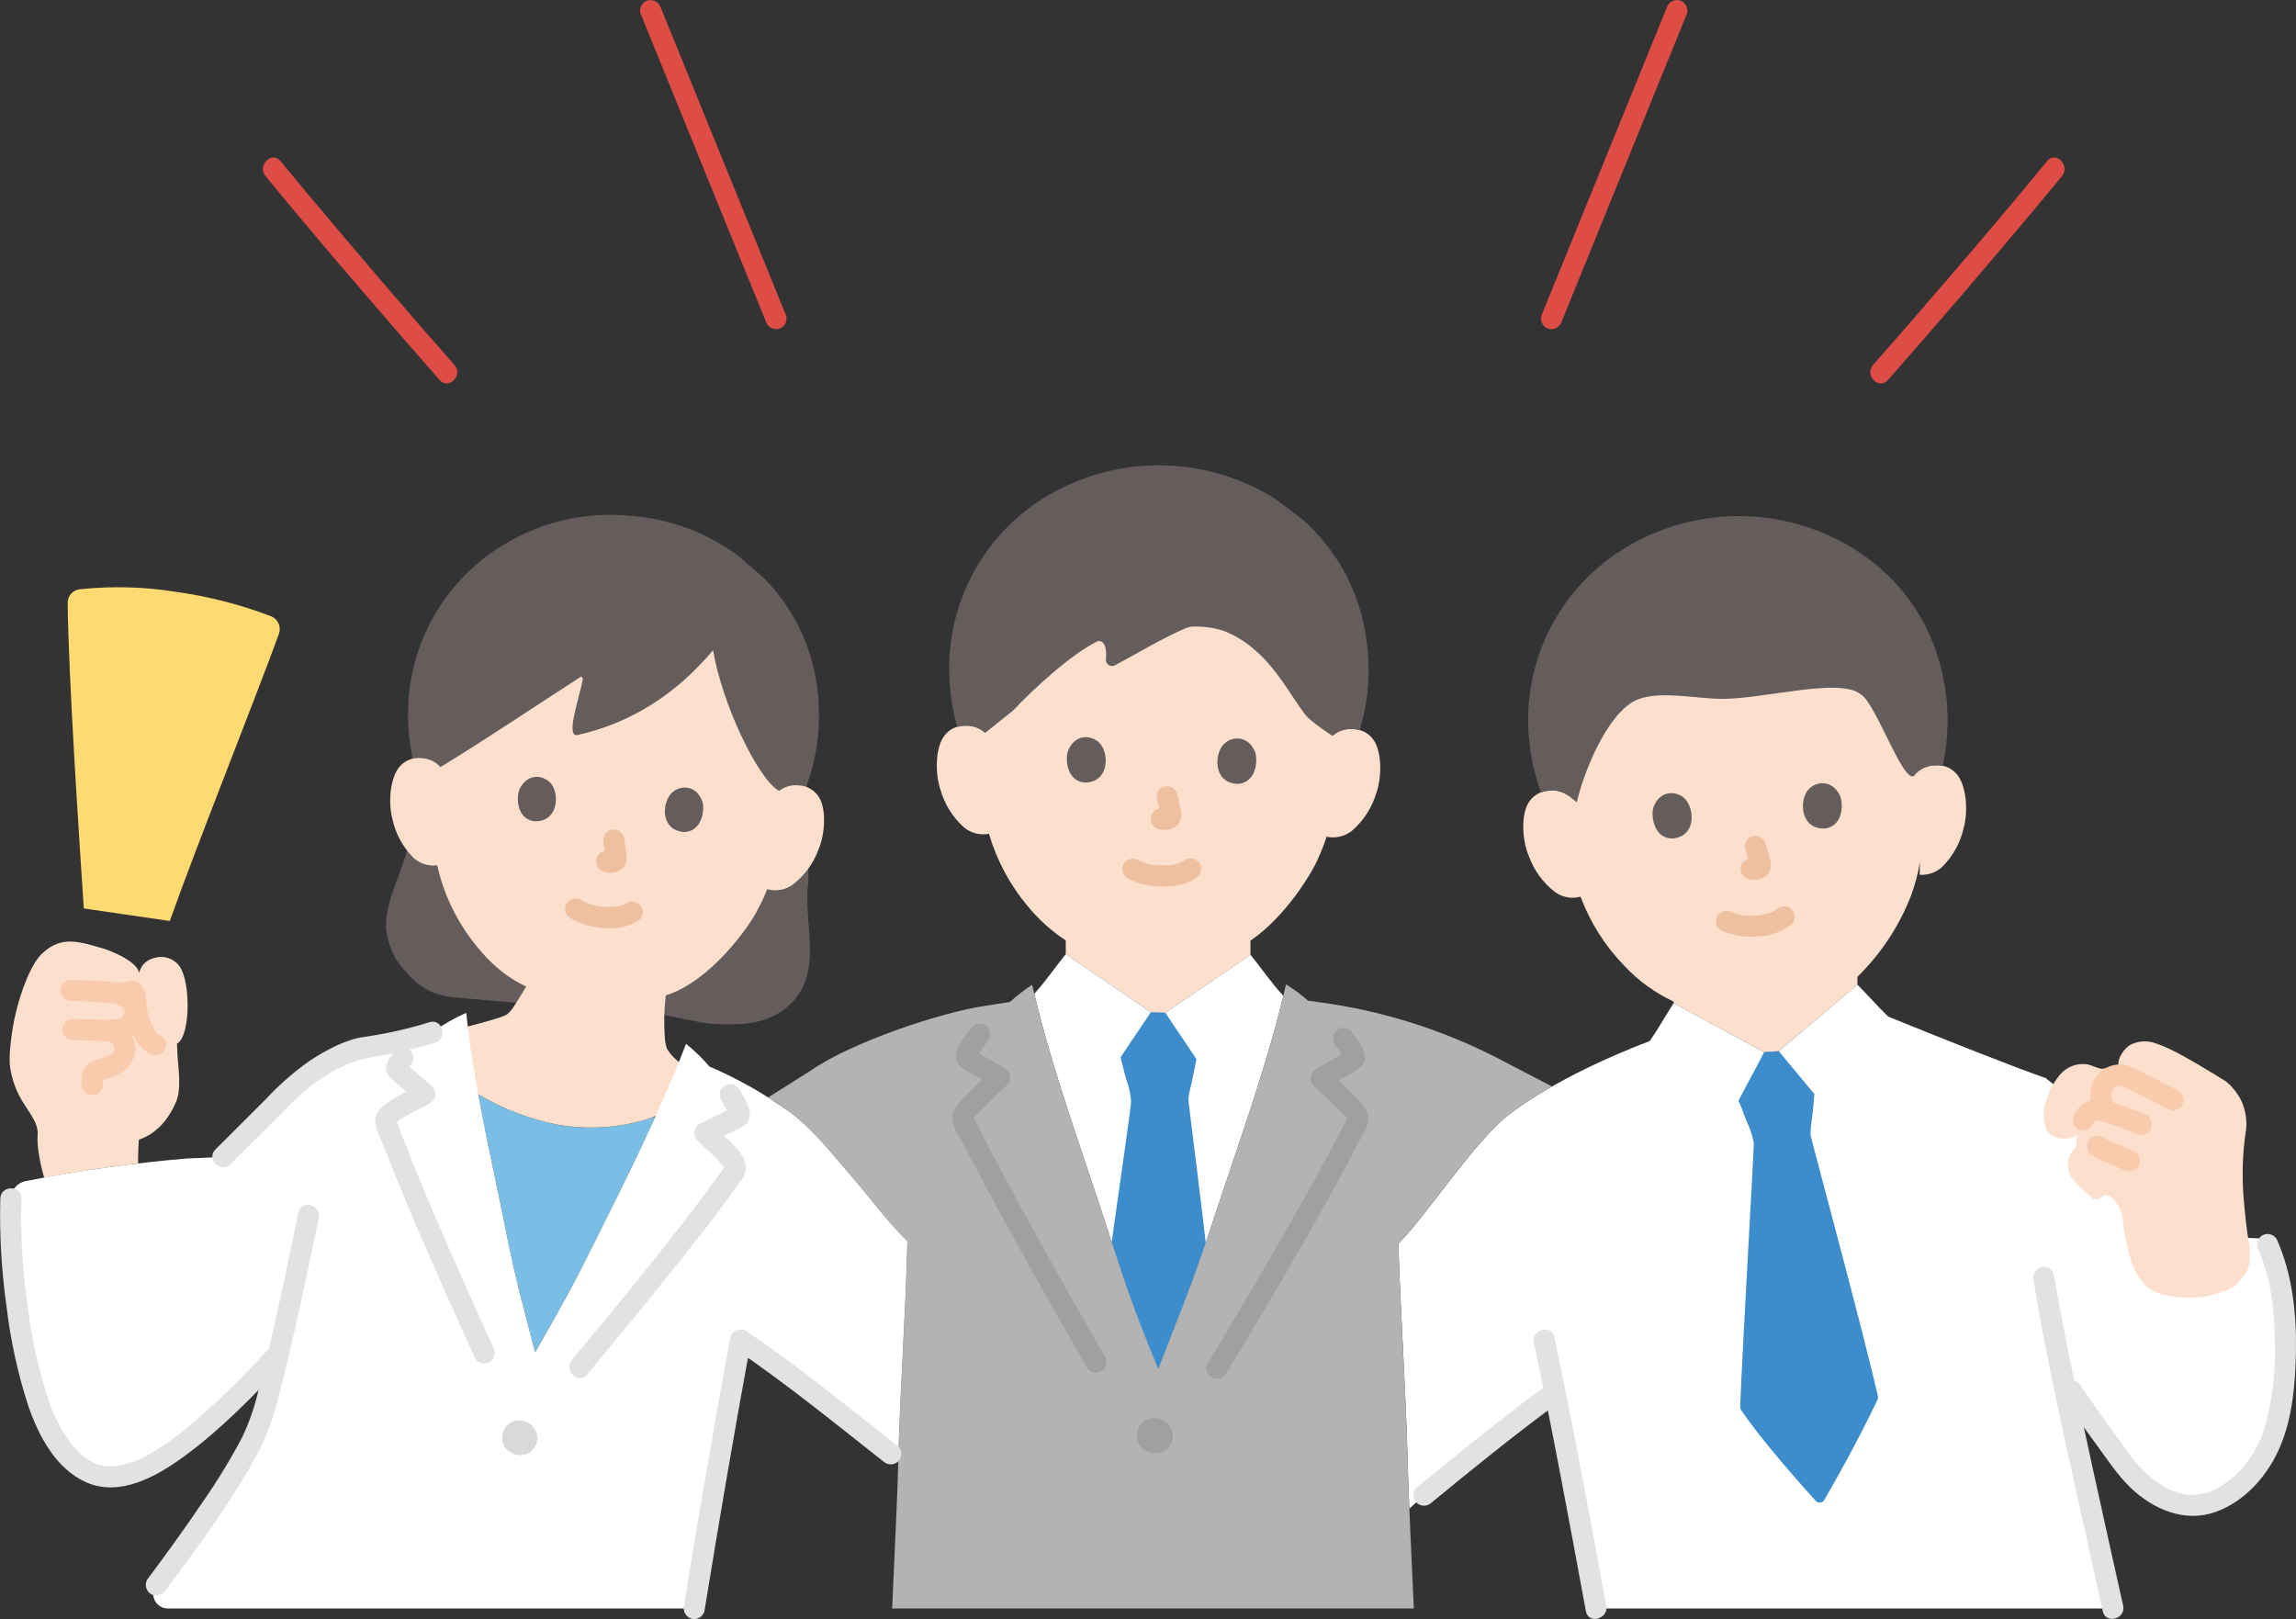
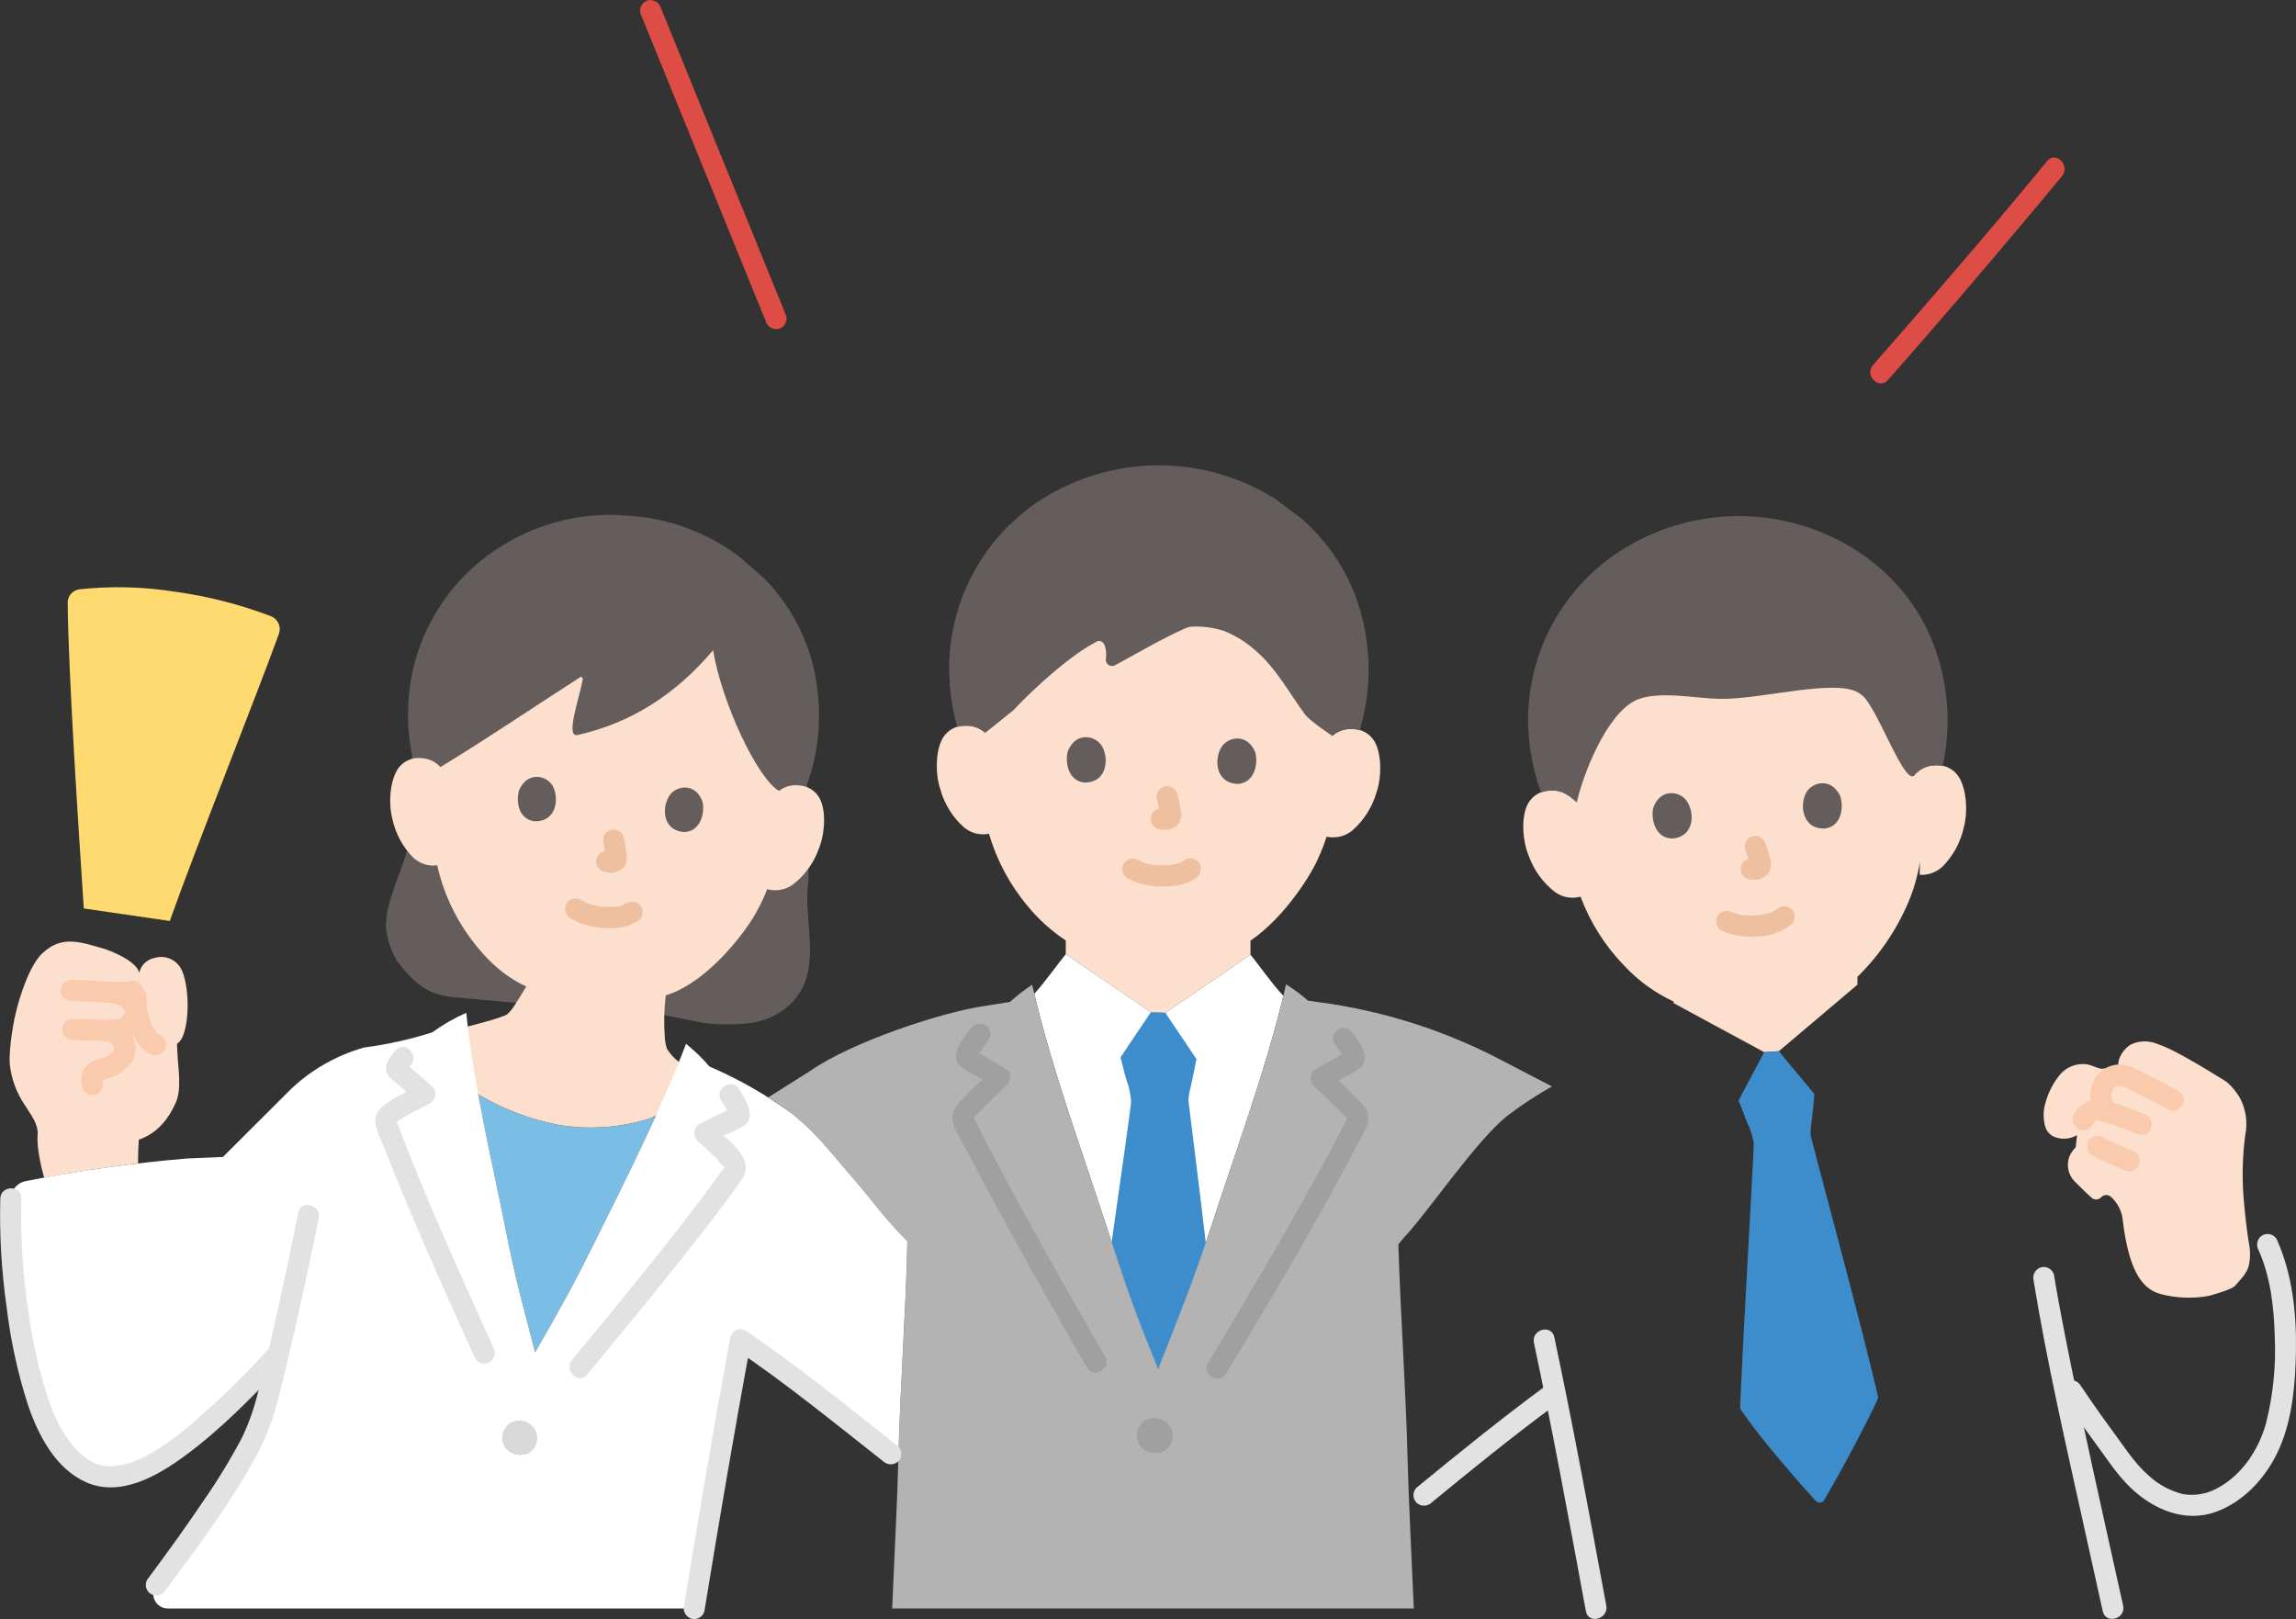
<svg xmlns="http://www.w3.org/2000/svg" width="173" height="122" viewBox="0 0 173 122" fill="none">
  <rect x="0" y="0" width="173" height="122" fill="#333333" stroke="none" />
  <g clip-path="url(#clip0_5249_7469)">
    <path d="M144.661 64.958C144.522 65.833 144.294 66.691 143.982 67.519C143.086 69.813 141.713 71.888 139.954 73.608C139.954 73.957 139.954 74.201 139.954 74.201C139.636 74.46 135.837 77.703 134.032 79.213L132.927 79.283C130.852 78.175 126.474 75.781 126.108 75.593V75.473C124.706 74.822 123.443 73.906 122.388 72.776C120.94 71.288 119.818 69.514 119.092 67.567C118.769 67.657 118.431 67.673 118.102 67.615C117.772 67.558 117.459 67.428 117.186 67.234C116.272 66.534 115.579 65.585 115.191 64.499C114.73 63.413 114.589 61.619 115.103 60.607C115.26 60.304 115.494 60.048 115.783 59.867C116.071 59.686 116.403 59.586 116.743 59.577C117.283 59.517 117.824 59.67 118.252 60.005C118.252 60.005 116.361 49.176 128.875 47.477C145.858 45.172 144.349 58.293 144.349 58.293C144.73 57.905 145.247 57.682 145.79 57.671C146.129 57.635 146.47 57.692 146.78 57.834C147.09 57.976 147.356 58.198 147.55 58.478C148.192 59.415 148.284 61.212 147.969 62.349C147.725 63.476 147.162 64.509 146.346 65.322C146.117 65.531 145.848 65.692 145.556 65.795C145.263 65.898 144.953 65.941 144.644 65.92" fill="#FCE0CD" />
    <path d="M0.756 79.1C0.823 78.293 0.939 77.491 1.104 76.698C1.53 74.707 2.4 72.494 3.236 71.798C4.669 70.465 6.053 70.983 7.802 71.484C8.296 71.626 10.326 72.418 10.485 73.313C10.548 73.032 10.692 72.776 10.897 72.576C11.103 72.376 11.363 72.24 11.644 72.186C12.012 72.072 12.407 72.086 12.766 72.227C13.124 72.367 13.425 72.625 13.619 72.959C14.282 74.128 14.317 77.183 13.671 78.29C13.588 78.436 13.473 78.562 13.336 78.658C13.355 79.087 13.368 79.381 13.368 79.381C13.41 80.332 13.699 82.019 13.274 83.016C12.623 84.54 11.663 85.463 10.46 85.884C10.444 86.14 10.433 86.334 10.433 86.334C10.414 86.643 10.406 87.137 10.4 87.665C8.052 87.945 5.687 88.312 3.327 88.743C3.098 87.969 2.753 86.416 2.835 85.526C2.909 84.71 2.314 83.992 1.884 83.296C1.253 82.372 0.857 81.306 0.733 80.192C0.717 79.828 0.724 79.463 0.756 79.1Z" fill="#FCE0CD" />
    <path d="M5.35 75.431C6.178 75.453 7 75.48 7.826 75.548C8.578 75.61 9.458 75.728 10.185 75.464C10.389 75.408 10.562 75.273 10.666 75.089C10.77 74.905 10.797 74.686 10.741 74.482C10.685 74.278 10.55 74.105 10.367 74C10.183 73.896 9.965 73.869 9.762 73.925C9.699 73.948 9.634 73.967 9.568 73.982C9.532 73.99 9.495 73.997 9.458 74.003C9.573 73.989 9.583 73.987 9.49 73.997C9.331 74.007 9.172 74.016 9.01 74.016C8.586 74.016 8.162 73.979 7.739 73.944C6.943 73.878 6.149 73.856 5.351 73.835C5.14 73.836 4.939 73.921 4.79 74.07C4.641 74.22 4.557 74.421 4.555 74.633C4.559 74.843 4.644 75.044 4.792 75.192C4.941 75.341 5.141 75.427 5.351 75.431H5.35Z" fill="#F9CBAC" />
    <path d="M8.892 75.732C8.935 75.744 8.978 75.758 9.02 75.772C8.932 75.731 8.928 75.73 9.009 75.769C9.081 75.808 9.15 75.851 9.219 75.897C9.064 75.794 9.204 75.893 9.237 75.926C9.269 75.959 9.289 75.981 9.314 76.011C9.248 75.922 9.24 75.913 9.29 75.984C9.309 76.018 9.405 76.136 9.394 76.175L9.354 76.084C9.366 76.117 9.377 76.15 9.386 76.185C9.444 76.403 9.401 76.094 9.398 76.225C9.392 76.275 9.392 76.325 9.398 76.376C9.419 76.246 9.421 76.224 9.405 76.31C9.399 76.342 9.39 76.374 9.38 76.405C9.365 76.441 9.352 76.478 9.341 76.515C9.378 76.306 9.423 76.341 9.38 76.418C9.362 76.45 9.346 76.485 9.327 76.517C9.302 76.549 9.279 76.584 9.258 76.619C9.28 76.567 9.399 76.465 9.298 76.561C9.283 76.575 9.192 76.647 9.192 76.662C9.303 76.579 9.325 76.561 9.258 76.61C9.241 76.622 9.224 76.634 9.206 76.645C9.162 76.673 9.113 76.694 9.069 76.722C8.968 76.788 9.237 76.666 9.026 76.737C8.893 76.78 8.755 76.812 8.616 76.833C8.815 76.803 8.501 76.837 8.466 76.838C8.386 76.842 8.309 76.843 8.23 76.844C8.052 76.844 7.875 76.844 7.697 76.844C6.959 76.836 6.221 76.804 5.484 76.778C5.273 76.78 5.071 76.865 4.923 77.014C4.774 77.163 4.689 77.365 4.688 77.577C4.692 77.787 4.777 77.988 4.925 78.137C5.074 78.285 5.274 78.371 5.484 78.375C6.164 78.398 6.844 78.428 7.525 78.438C8.189 78.497 8.858 78.437 9.5 78.26C10.002 78.105 10.428 77.768 10.694 77.315C10.96 76.862 11.048 76.325 10.939 75.81C10.835 75.422 10.631 75.067 10.347 74.783C10.063 74.499 9.709 74.295 9.321 74.192C9.118 74.138 8.901 74.166 8.718 74.27C8.535 74.375 8.4 74.547 8.342 74.75C8.29 74.955 8.319 75.171 8.423 75.354C8.527 75.537 8.698 75.673 8.899 75.733L8.892 75.732Z" fill="#F9CBAC" />
    <path d="M8.061 78.407C8.119 78.435 8.356 78.524 8.369 78.589C8.359 78.54 8.268 78.503 8.369 78.598C8.413 78.638 8.449 78.686 8.495 78.727C8.562 78.789 8.421 78.607 8.498 78.729C8.529 78.78 8.558 78.829 8.587 78.881C8.663 79.016 8.564 78.741 8.594 78.904C8.599 78.932 8.654 79.087 8.616 78.966C8.579 78.851 8.611 78.998 8.616 79.032C8.633 79.192 8.66 78.908 8.616 79.057C8.609 79.087 8.601 79.116 8.59 79.145C8.571 79.201 8.579 79.185 8.615 79.096C8.611 79.146 8.548 79.213 8.525 79.255C8.455 79.38 8.582 79.206 8.518 79.265C8.478 79.299 8.448 79.341 8.41 79.376C8.38 79.405 8.349 79.431 8.317 79.456L8.381 79.406C8.329 79.451 8.27 79.488 8.207 79.516C8.158 79.545 8.108 79.571 8.057 79.596C8.026 79.611 7.995 79.626 7.964 79.64C8.038 79.609 8.049 79.604 7.996 79.625C7.876 79.665 7.759 79.712 7.637 79.75C7.374 79.82 7.119 79.917 6.876 80.039C6.558 80.215 6.317 80.502 6.197 80.846C6.1 81.204 6.1 81.581 6.197 81.939C6.253 82.143 6.388 82.316 6.572 82.421C6.755 82.526 6.972 82.553 7.176 82.498C7.377 82.438 7.547 82.302 7.651 82.119C7.754 81.936 7.784 81.721 7.733 81.516C7.721 81.45 7.713 81.317 7.72 81.456C7.712 81.389 7.711 81.32 7.718 81.253C7.709 81.301 7.645 81.458 7.712 81.353C7.644 81.438 7.64 81.451 7.701 81.39L7.631 81.448C7.664 81.427 7.698 81.409 7.733 81.392L7.651 81.424C7.706 81.402 7.762 81.382 7.819 81.365C7.944 81.325 8.07 81.289 8.193 81.246C8.839 81.064 9.411 80.684 9.829 80.158C10.017 79.905 10.14 79.609 10.186 79.297C10.233 78.984 10.201 78.665 10.095 78.368C9.869 77.781 9.431 77.302 8.868 77.026C8.685 76.919 8.468 76.889 8.264 76.943C8.06 76.996 7.885 77.129 7.779 77.312C7.672 77.495 7.642 77.713 7.696 77.917C7.749 78.122 7.882 78.297 8.064 78.404L8.061 78.407Z" fill="#F9CBAC" />
    <path d="M9.424 75.096C9.416 75.884 9.546 76.667 9.807 77.41C9.944 77.796 10.12 78.166 10.332 78.516C10.568 78.909 10.914 79.223 11.327 79.42C11.51 79.522 11.726 79.549 11.929 79.496C12.132 79.442 12.306 79.312 12.416 79.133C12.52 78.95 12.549 78.733 12.495 78.529C12.442 78.325 12.311 78.15 12.13 78.041C12.054 78.005 11.979 77.965 11.907 77.922C11.873 77.9 11.839 77.879 11.806 77.855C11.889 77.923 11.899 77.93 11.834 77.875C11.809 77.852 11.784 77.828 11.761 77.803C11.837 77.909 11.848 77.921 11.791 77.839C11.748 77.769 11.701 77.701 11.659 77.63C11.574 77.488 11.497 77.342 11.428 77.193C11.411 77.156 11.394 77.118 11.378 77.08C11.418 77.176 11.421 77.183 11.387 77.1C11.359 77.023 11.329 76.947 11.302 76.869C11.197 76.558 11.118 76.238 11.067 75.914C11.061 75.874 11.055 75.834 11.049 75.794C11.064 75.905 11.066 75.915 11.055 75.824C11.048 75.744 11.039 75.662 11.033 75.581C11.022 75.422 11.017 75.259 11.017 75.097C11.017 74.886 10.933 74.683 10.784 74.533C10.635 74.383 10.432 74.299 10.221 74.299C10.01 74.299 9.807 74.383 9.658 74.533C9.509 74.683 9.425 74.886 9.425 75.097L9.424 75.096Z" fill="#F9CBAC" />
    <path d="M39.117 97.252C39.46 98.636 39.829 100.003 40.322 101.905C42.328 98.398 43.094 97.052 44.871 93.477C46.368 90.463 47.95 87.307 49.389 84.138L48.984 84.277C46.734 84.992 44.346 85.156 42.019 84.756C39.907 84.341 37.883 83.567 36.031 82.468C36.66 85.906 37.448 89.385 38.092 92.628C38.47 94.529 38.781 95.9 39.117 97.252Z" fill="#7ABEE6" />
    <path d="M121.037 42.251C120.966 42.308 120.895 42.365 120.825 42.423C118.987 43.891 117.517 45.77 116.531 47.908C115.545 50.047 115.071 52.387 115.146 54.742C115.208 56.441 115.534 58.12 116.113 59.717C116.316 59.644 116.528 59.597 116.743 59.577C117.282 59.517 117.824 59.671 118.252 60.005L118.809 60.463C119.292 58.317 120.998 53.958 123.166 52.812C124.841 51.974 127.747 52.65 129.691 52.664C132.91 52.688 138.673 51.011 140.215 52.331C141.386 52.999 143.634 59.774 144.347 58.294C144.728 57.906 145.245 57.683 145.788 57.672C145.984 57.664 146.18 57.679 146.373 57.716C146.741 56.062 146.841 54.36 146.668 52.674C146.035 46.87 142.863 43.38 139.805 41.429C136.963 39.638 133.645 38.758 130.292 38.905C126.939 39.052 123.71 40.219 121.035 42.251H121.037Z" fill="#645D5C" />
-     <path d="M120.263 121.205C119.34 116.223 118.212 110.153 117.159 104.907C113.544 107.555 111.047 109.588 107.296 112.669C107.296 112.669 106.784 113.142 106.191 113.691C106.131 112.277 106.082 110.959 106.058 109.9C105.935 104.901 105.519 98.856 105.362 93.728L105.764 93.285C107.525 91.449 111.259 85.874 113.628 84.043C116.524 81.809 120.667 79.84 124.315 78.439C124.952 77.518 125.709 76.182 126.107 75.593C126.473 75.781 130.851 78.176 132.926 79.283L134.031 79.213C135.836 77.703 139.633 74.46 139.953 74.201C140.461 74.692 141.466 75.834 142.272 76.605C145.927 78.102 152.217 80.596 154.134 81.235L169.393 93.287C169.618 93.298 169.821 93.309 170.133 93.313C170.286 93.314 170.436 93.359 170.564 93.443C170.693 93.526 170.794 93.645 170.858 93.785C171.253 94.694 171.554 95.643 171.753 96.615C172.165 98.751 172.294 100.932 172.138 103.101C171.915 106 171.66 108.394 169.92 110.691C168.229 112.917 165.541 114.272 163.019 112.895C162.032 112.399 161.16 111.699 160.461 110.842C158.687 108.576 157.009 106.238 155.428 103.826C156.496 108.993 157.89 115.283 159.207 121.207L120.263 121.205Z" fill="white" />
    <path d="M133.284 109.017C132.503 108.059 131.772 107.109 131.186 106.256C131.138 106.185 131.114 106.101 131.118 106.016C131.317 100.888 132.177 86.417 132.145 86.142C132.052 85.604 131.885 85.081 131.647 84.59C131.476 84.186 131.341 83.811 131.213 83.452L130.994 82.939C131.748 81.484 132.666 79.815 132.926 79.283L134.032 79.213C134.4 79.686 135.667 81.163 136.71 82.445C136.662 83.111 136.611 83.605 136.531 84.281C136.519 84.417 136.499 84.552 136.479 84.692C136.431 84.993 136.416 85.298 136.436 85.602C136.452 85.77 140.428 100.46 141.499 105.221C141.518 105.307 141.507 105.398 141.467 105.476C140.436 107.655 139.011 110.341 137.455 113.031C137.423 113.085 137.379 113.131 137.326 113.165C137.273 113.199 137.213 113.22 137.151 113.227C137.089 113.233 137.026 113.225 136.967 113.203C136.909 113.181 136.856 113.145 136.814 113.099C135.737 111.909 134.455 110.452 133.284 109.017Z" fill="#3D8DCC" />
    <path d="M100.391 55.449C100.799 55.09 101.331 54.906 101.873 54.936C102.213 54.925 102.55 55.007 102.848 55.172C103.146 55.336 103.395 55.578 103.568 55.872C104.139 56.853 104.099 58.653 103.701 59.763C103.374 60.868 102.736 61.856 101.863 62.607C101.619 62.799 101.339 62.94 101.04 63.021C100.741 63.102 100.428 63.122 100.121 63.079L99.955 63.05C99.786 63.588 99.582 64.113 99.343 64.623C98.936 65.669 96.889 69.072 94.22 70.883V71.946C93.876 72.17 89.766 75.005 87.816 76.32L86.709 76.276C84.759 74.959 80.649 72.125 80.304 71.902V70.867C79.217 70.152 78.244 69.275 77.421 68.265C76.087 66.674 75.098 64.822 74.517 62.827C74.189 62.892 73.851 62.884 73.526 62.802C73.202 62.72 72.9 62.567 72.642 62.353C71.781 61.588 71.16 60.589 70.853 59.478C70.474 58.361 70.465 56.561 71.052 55.59C71.231 55.299 71.484 55.062 71.785 54.903C72.086 54.743 72.424 54.668 72.764 54.684C73.306 54.664 73.835 54.858 74.237 55.223C74.237 55.223 72.532 44.448 86.928 44.448C102.188 44.445 100.391 55.449 100.391 55.449Z" fill="#FCE0CD" />
    <path d="M87.298 76.299L86.71 76.275C84.76 74.958 80.65 72.124 80.305 71.901C79.782 72.523 78.694 74.07 77.931 74.886C79.284 80.629 81.542 86.769 83.346 92.324C84.81 96.834 85.24 98.202 87.269 103.188C89.068 98.545 89.85 96.762 91.316 92.267C93.107 86.78 95.339 80.72 96.7 75.039C95.935 74.259 94.769 72.596 94.221 71.945C93.877 72.17 89.767 75.004 87.817 76.319L87.298 76.299Z" fill="white" />
    <path d="M87.248 76.296L86.708 76.275C86.396 76.774 85.324 78.322 84.429 79.685L84.578 80.244C84.665 80.616 84.763 81.002 84.892 81.423C85.079 81.936 85.191 82.474 85.226 83.019C85.23 83.298 84.474 88.566 83.761 93.609C84.912 97.149 85.444 98.71 87.267 103.19C88.87 99.055 89.665 97.189 90.855 93.655C90.294 88.833 89.55 83.089 89.55 82.92C89.562 82.616 89.608 82.314 89.688 82.02C89.722 81.885 89.753 81.751 89.781 81.616C89.926 80.958 90.029 80.467 90.15 79.815C89.243 78.432 88.133 76.83 87.815 76.321L87.248 76.296Z" fill="#3D8DCC" />
    <path d="M67.222 121.205C67.365 117.785 67.624 112.841 67.692 109.899C67.826 104.457 68.263 98.845 68.371 93.531C66.662 91.825 65.779 90.513 64.206 88.699C62.879 87.169 61.545 85.454 60.094 84.261C59.395 83.69 58.66 83.165 57.893 82.691L61.088 80.673C64.14 78.544 70.907 76.273 74.247 75.794L76.095 75.501C76.62 75.027 77.18 74.594 77.771 74.204C79.105 80.144 81.47 86.549 83.346 92.323C84.81 96.833 85.239 98.201 87.269 103.186C89.068 98.543 89.85 96.761 91.315 92.266C93.195 86.501 95.566 80.104 96.9 74.177C97.484 74.54 98.038 74.95 98.557 75.403C99.631 75.557 100.306 75.653 100.306 75.653C104.821 76.357 109.188 77.805 113.23 79.94C113.23 79.94 115.056 80.89 116.94 81.869C115.787 82.516 114.681 83.242 113.628 84.042C111.259 85.873 107.525 91.447 105.764 93.284C105.764 93.284 105.596 93.487 105.362 93.768C105.522 98.888 105.935 104.913 106.058 109.898C106.126 112.839 106.384 117.784 106.528 121.204L67.222 121.205Z" fill="#B3B3B3" />
    <path d="M52.898 77.059C53.842 77.193 54.796 77.229 55.746 77.166C58.106 77.082 59.962 75.854 60.66 73.989C61.536 71.655 60.534 68.798 60.918 66.335L60.812 59.103C61.351 57.61 61.652 56.041 61.705 54.453C61.845 49.485 59.892 45.955 57.601 43.602L55.655 41.909C53.229 40.093 50.325 39.032 47.303 38.857C44.046 38.567 40.781 39.328 37.985 41.029C36.004 42.207 34.325 43.834 33.083 45.778C31.84 47.721 31.067 49.93 30.825 52.226C30.665 53.806 30.742 55.4 31.054 56.957L30.663 64.109C30.157 66.032 29.051 67.888 29.079 69.899C29.172 70.793 29.46 71.656 29.923 72.425C31.476 74.501 32.577 74.909 33.948 75.13L39.119 75.591L48.539 76.19L52.898 77.059Z" fill="#645D5C" />
    <path d="M43.92 51.159C43.657 52.599 42.567 55.61 43.525 55.385C47.608 54.473 50.982 52.258 53.73 48.996C54.367 52.902 57.068 58.682 58.7 59.596C59.122 59.27 59.654 59.122 60.183 59.184C60.516 59.195 60.84 59.296 61.122 59.475C61.404 59.655 61.632 59.906 61.784 60.204C62.281 61.2 62.131 62.958 61.673 64.018C61.286 65.08 60.601 66.006 59.7 66.686C59.45 66.859 59.168 66.979 58.87 67.04C58.572 67.101 58.265 67.101 57.968 67.04L57.809 67C57.61 67.515 57.378 68.016 57.113 68.5C56.565 69.683 53.561 73.955 50.165 75.008C50.042 76.027 50.016 77.055 50.086 78.079C50.097 78.398 50.152 78.715 50.249 79.02C50.535 79.493 50.928 79.891 51.396 80.182L53.265 81.368C53.265 81.368 52.103 82.713 51.374 83.131C50.445 83.663 48.986 84.272 48.986 84.272C46.736 84.987 44.347 85.151 42.02 84.751C39.929 84.34 37.922 83.577 36.085 82.495C35.365 81.944 34.713 81.309 34.142 80.605C33.648 79.791 33.256 78.92 32.975 78.011L35.098 77.39C35.492 77.29 37.911 76.678 38.226 76.422C38.439 76.232 38.621 76.01 38.767 75.764C39.018 75.385 39.332 74.878 39.651 74.335C38.052 73.609 36.693 72.387 35.445 70.703C34.239 69.065 33.386 67.192 32.941 65.204C32.616 65.248 32.286 65.218 31.974 65.118C31.661 65.018 31.375 64.849 31.136 64.624C30.342 63.822 29.796 62.807 29.564 61.701C29.262 60.584 29.365 58.825 29.999 57.91C30.192 57.637 30.454 57.42 30.758 57.283C31.062 57.146 31.398 57.093 31.729 57.13C32.005 57.137 32.277 57.2 32.527 57.316C32.778 57.432 33.002 57.598 33.186 57.804C36.746 55.63 40.107 53.354 43.797 50.975" fill="#FCE0CD" />
    <path d="M59.608 83.874C57.694 82.475 55.63 81.298 53.452 80.366C52.922 79.741 52.332 79.169 51.692 78.657C49.805 83.616 47.234 88.724 44.871 93.477C43.094 97.052 42.328 98.398 40.322 101.905C39.347 98.143 38.857 96.474 38.094 92.626C37.059 87.417 35.654 81.603 35.133 76.321C34.228 76.717 33.369 77.211 32.571 77.793C30.894 78.326 29.172 78.709 27.427 78.936C25.383 79.515 23.507 80.578 21.956 82.034L16.797 87.182L14.1 87.297C10.019 87.639 5.959 88.208 1.94 89.001C1.632 89.059 1.354 89.221 1.149 89.46C0.945 89.698 0.828 89.999 0.817 90.313C0.61 96.311 1.948 104.81 3.996 108.197C4.991 109.842 6.552 111.326 8.167 111.266C10.578 111.177 11.89 110.22 13.835 108.79C15.877 107.288 18.094 105.086 20.657 102.36L20.97 102.027C20.427 104.329 19.952 106.162 19.63 107.123C18.695 109.908 14.743 115.461 11.782 119.434C11.655 119.595 11.575 119.789 11.553 119.993C11.53 120.197 11.566 120.403 11.655 120.588C11.744 120.773 11.883 120.929 12.057 121.038C12.23 121.147 12.431 121.205 12.636 121.205H52.307C53.251 115.407 54.615 107.373 55.795 100.968C59.627 103.549 63.358 106.606 67.117 109.557L67.689 109.953C67.689 109.935 67.689 109.917 67.689 109.899C67.823 104.457 68.26 98.845 68.369 93.532C66.66 91.825 65.777 90.513 64.204 88.699C62.877 87.169 61.542 85.454 60.092 84.261C59.934 84.129 59.772 84.001 59.608 83.874Z" fill="white" />
    <path d="M6.314 68.457C5.964 63.139 5.152 50.973 5.1 45.408C5.1 45.156 5.194 44.913 5.364 44.727C5.534 44.542 5.767 44.427 6.017 44.405C8.417 44.149 10.839 44.213 13.222 44.594C15.684 44.932 18.099 45.55 20.422 46.437C20.673 46.536 20.876 46.73 20.987 46.977C21.099 47.223 21.11 47.504 21.019 47.758C19.305 52.482 14.723 63.945 12.794 69.401L6.314 68.457Z" fill="#FFDA71" />
    <path d="M96.153 37.634C93.444 35.915 90.296 35.023 87.091 35.066C83.886 35.11 80.762 36.087 78.101 37.879C76.16 39.207 74.555 40.971 73.414 43.031C72.273 45.091 71.628 47.39 71.53 49.744C71.466 51.443 71.668 53.142 72.127 54.778C72.335 54.719 72.549 54.687 72.764 54.684C73.306 54.664 73.835 54.858 74.237 55.223L76.341 53.534C77.924 51.848 80.715 49.31 82.666 48.336C82.895 48.222 83.186 48.381 83.275 48.752C83.348 49.042 83.366 49.343 83.327 49.639C83.313 49.725 83.323 49.813 83.355 49.893C83.388 49.973 83.442 50.043 83.511 50.095C83.581 50.147 83.663 50.178 83.749 50.186C83.835 50.194 83.922 50.178 83.999 50.141C85.316 49.444 87.606 48.078 89.338 47.337C89.545 47.25 89.768 47.207 89.993 47.211C90.752 47.199 91.508 47.313 92.23 47.547C93.106 47.895 93.912 48.398 94.611 49.032C96.176 50.365 97.269 52.416 98.329 53.833C98.721 54.358 100.389 55.45 100.389 55.45C100.797 55.091 101.329 54.907 101.871 54.936C102.073 54.943 102.273 54.974 102.468 55.029L102.508 54.811C102.961 53.255 103.167 51.638 103.118 50.018C102.94 44.902 100.684 41.415 98.173 39.17L96.153 37.634Z" fill="#645D5C" />
    <path d="M53.075 121.418C54.176 114.662 55.324 107.912 56.564 101.181L55.394 101.658C59.266 104.273 62.883 107.238 66.555 110.122C66.708 110.266 66.909 110.346 67.118 110.346C67.327 110.346 67.529 110.266 67.681 110.122C67.829 109.972 67.912 109.769 67.912 109.558C67.912 109.346 67.829 109.144 67.681 108.993C63.903 106.026 60.182 102.97 56.198 100.279C56.092 100.218 55.974 100.183 55.853 100.174C55.731 100.166 55.609 100.186 55.496 100.232C55.384 100.278 55.283 100.35 55.202 100.441C55.121 100.532 55.062 100.64 55.029 100.758C53.789 107.49 52.64 114.239 51.54 120.995C51.49 121.199 51.52 121.414 51.624 121.597C51.728 121.779 51.897 121.915 52.097 121.976C52.301 122.031 52.518 122.003 52.701 121.899C52.885 121.794 53.019 121.621 53.077 121.418H53.075Z" fill="#E2E2E2" />
    <path d="M168.46 82.268C168.252 81.976 168.004 81.715 167.724 81.492C166.211 80.559 164.9 79.741 163.449 79.031C163.102 78.87 162.747 78.727 162.385 78.604C161.792 78.399 161.143 78.435 160.575 78.703C160.099 78.93 159.47 79.787 159.642 80.379L158.353 80.542C157.986 80.483 157.654 80.285 157.291 80.204C156.904 80.145 156.508 80.186 156.141 80.325C155.775 80.464 155.45 80.696 155.2 80.997C154.705 81.607 154.341 82.312 154.132 83.069C153.947 83.66 153.937 84.293 154.103 84.89C154.156 85.08 154.256 85.253 154.393 85.395C154.53 85.538 154.699 85.644 154.887 85.704C155.152 85.795 155.434 85.827 155.713 85.798C155.992 85.768 156.262 85.678 156.503 85.534L156.401 86.452C156.213 86.646 156.058 86.869 155.939 87.112C155.813 87.427 155.779 87.772 155.841 88.106C155.903 88.439 156.059 88.748 156.29 88.996C156.47 89.182 157.121 89.827 157.594 90.251C157.695 90.343 157.829 90.391 157.966 90.385C158.102 90.378 158.231 90.319 158.324 90.218C158.373 90.166 158.432 90.124 158.497 90.096C158.563 90.067 158.633 90.052 158.704 90.052C158.776 90.052 158.846 90.066 158.912 90.094C158.978 90.122 159.037 90.163 159.086 90.215C159.529 90.623 159.823 91.167 159.922 91.761C160.36 95.548 161.289 97.094 162.779 97.508C163.959 97.819 165.191 97.87 166.393 97.659C166.717 97.579 168.184 97.157 168.397 96.9C168.817 96.394 169.282 96.02 169.45 95.348C169.567 94.787 169.565 94.207 169.446 93.647C169.326 92.972 169.122 91.255 169.041 90.113C168.929 88.596 168.973 87.071 169.173 85.563C169.369 84.626 169.24 83.65 168.807 82.797C168.706 82.612 168.59 82.435 168.46 82.268Z" fill="#FCE0CD" />
    <path d="M0.022 90.31C-0.047 93.037 0.111 95.764 0.494 98.465C0.793 101 1.34 103.5 2.127 105.928C2.902 108.185 4.191 110.663 6.473 111.689C9.024 112.835 11.807 111.253 13.839 109.77C16.562 107.783 18.915 105.373 21.221 102.923C21.924 102.177 20.8 101.046 20.095 101.795C18.199 103.901 16.154 105.869 13.978 107.683C13.054 108.45 12.063 109.131 11.016 109.719C10.084 110.215 8.827 110.624 7.76 110.447C6.542 110.244 5.553 109.119 4.906 108.145C4.411 107.375 4.014 106.546 3.722 105.677C2.974 103.446 2.443 101.147 2.136 98.813C1.71 96.002 1.535 93.158 1.614 90.316C1.647 89.288 0.055 89.29 0.022 90.316V90.31Z" fill="#E2E2E2" />
-     <path d="M17.358 87.746L20.915 84.198C21.947 83.168 22.927 82.098 24.157 81.3C25.311 80.484 26.625 79.923 28.012 79.654C29.629 79.42 31.224 79.056 32.783 78.567C33.759 78.263 33.341 76.722 32.36 77.028C30.749 77.533 29.099 77.904 27.427 78.138C26.011 78.333 24.537 79.153 23.353 79.922C22.135 80.781 21.011 81.766 19.998 82.861L16.232 86.617C15.505 87.343 16.631 88.472 17.358 87.746Z" fill="#E2E2E2" />
    <path d="M170.171 94.186C171.082 96.214 171.346 98.536 171.4 100.737C171.499 102.936 171.275 105.139 170.735 107.273C170.192 109.196 169.002 111.042 167.241 112.048C166.429 112.547 165.467 112.741 164.525 112.598C163.544 112.362 162.64 111.878 161.898 111.192C160.872 110.297 160.095 109.081 159.292 107.99C158.418 106.804 157.571 105.599 156.75 104.375C156.18 103.528 154.799 104.326 155.375 105.181C156.197 106.404 157.045 107.608 157.917 108.796C158.74 109.913 159.537 111.153 160.544 112.114C162.246 113.738 164.609 114.761 166.926 113.937C169.169 113.139 170.878 111.183 171.796 109.028C172.751 106.789 172.956 104.186 172.996 101.774C173.043 98.94 172.718 95.983 171.546 93.379C171.438 93.197 171.264 93.065 171.06 93.012C170.856 92.958 170.639 92.987 170.457 93.092C170.278 93.203 170.149 93.378 170.096 93.581C170.043 93.784 170.07 94 170.171 94.184L170.171 94.186Z" fill="#E2E2E2" />
    <path d="M164.142 82.197C163.217 81.699 162.279 81.225 161.338 80.76C161.011 80.578 160.669 80.424 160.316 80.3C159.903 80.18 159.463 80.187 159.053 80.319C158.643 80.45 158.281 80.701 158.013 81.04C157.715 81.424 157.537 81.888 157.502 82.374C157.468 82.859 157.577 83.344 157.818 83.767C157.87 83.858 157.94 83.938 158.024 84.002C158.107 84.066 158.202 84.113 158.303 84.14C158.405 84.166 158.511 84.173 158.614 84.159C158.718 84.145 158.819 84.11 158.909 84.057C159 84.004 159.079 83.933 159.142 83.85C159.205 83.766 159.252 83.67 159.278 83.568C159.304 83.467 159.31 83.361 159.296 83.256C159.281 83.152 159.246 83.052 159.192 82.962C159.167 82.921 159.144 82.878 159.123 82.835C159.154 82.912 159.154 82.906 159.123 82.817C159.108 82.768 159.096 82.719 159.086 82.669C159.092 82.741 159.093 82.749 159.088 82.689C159.08 82.596 159.08 82.502 159.088 82.409C159.074 82.55 159.12 82.295 159.128 82.262C159.139 82.222 159.153 82.183 159.168 82.145C159.146 82.209 159.155 82.197 159.197 82.109C159.222 82.066 159.249 82.024 159.277 81.983C159.229 82.048 159.235 82.046 159.294 81.977C159.323 81.953 159.485 81.838 159.356 81.918C159.395 81.892 159.437 81.868 159.479 81.846C159.397 81.876 159.399 81.875 159.487 81.844C159.524 81.834 159.729 81.794 159.561 81.813C159.596 81.809 159.879 81.825 159.731 81.801C159.813 81.814 159.888 81.847 159.97 81.863C160.083 81.886 159.753 81.762 159.853 81.813C160.001 81.887 160.154 81.953 160.302 82.025C161.322 82.521 162.336 83.035 163.335 83.573C163.517 83.68 163.734 83.71 163.938 83.656C164.143 83.602 164.317 83.469 164.424 83.287C164.53 83.104 164.56 82.886 164.507 82.681C164.453 82.477 164.321 82.301 164.138 82.195L164.142 82.197Z" fill="#F9CBAC" />
    <path d="M157.645 87.075C157.997 87.278 158.364 87.455 158.742 87.605C159.168 87.795 159.596 87.978 160.025 88.162C160.213 88.262 160.431 88.29 160.638 88.241C160.739 88.214 160.834 88.166 160.916 88.102C160.999 88.037 161.068 87.957 161.12 87.866C161.172 87.775 161.205 87.674 161.218 87.57C161.231 87.466 161.223 87.36 161.195 87.259C161.17 87.159 161.124 87.065 161.061 86.982C160.998 86.9 160.919 86.831 160.829 86.78C160.401 86.597 159.973 86.414 159.547 86.224C159.169 86.073 158.802 85.896 158.449 85.695C158.267 85.59 158.05 85.561 157.846 85.614C157.643 85.668 157.468 85.799 157.36 85.981C157.258 86.164 157.23 86.381 157.283 86.584C157.337 86.788 157.467 86.963 157.646 87.073L157.645 87.075Z" fill="#F9CBAC" />
    <path d="M161.753 84.04C160.827 83.61 159.866 83.259 158.882 82.99C158.432 82.821 157.941 82.8 157.479 82.93C156.959 83.115 156.528 83.487 156.269 83.975C156.162 84.158 156.133 84.375 156.186 84.58C156.24 84.785 156.372 84.96 156.555 85.067C156.737 85.174 156.954 85.204 157.158 85.15C157.363 85.096 157.537 84.963 157.644 84.781C157.672 84.725 157.795 84.553 157.689 84.677C157.744 84.613 157.805 84.557 157.864 84.498C157.821 84.542 157.773 84.558 157.851 84.512L157.956 84.451C158.042 84.401 157.984 84.451 157.93 84.459C157.968 84.451 158.005 84.44 158.041 84.426C158.172 84.384 157.999 84.429 157.999 84.429C158.037 84.425 158.074 84.425 158.112 84.429C158.112 84.429 157.936 84.387 158.066 84.429C158.102 84.44 158.14 84.449 158.178 84.459C158.363 84.507 158.548 84.555 158.733 84.606C159.126 84.715 159.513 84.845 159.893 84.996C160.099 85.076 160.305 85.155 160.51 85.238C160.605 85.275 160.699 85.314 160.793 85.351C160.912 85.398 160.689 85.304 160.798 85.354L160.949 85.421C161.133 85.523 161.348 85.55 161.551 85.496C161.754 85.443 161.928 85.314 162.038 85.135C162.142 84.951 162.171 84.734 162.117 84.53C162.064 84.326 161.933 84.151 161.753 84.043V84.04Z" fill="#F9CBAC" />
    <path d="M116.331 104.531C113.05 106.952 109.883 109.517 106.733 112.104C106.585 112.255 106.502 112.458 106.502 112.669C106.502 112.88 106.585 113.083 106.733 113.233C106.884 113.379 107.086 113.46 107.296 113.46C107.506 113.46 107.707 113.379 107.859 113.233C110.905 110.732 113.963 108.25 117.133 105.909C117.311 105.798 117.439 105.623 117.492 105.42C117.545 105.217 117.519 105.002 117.419 104.817C117.311 104.636 117.136 104.504 116.933 104.451C116.729 104.397 116.512 104.426 116.329 104.531H116.331Z" fill="#E2E2E2" />
    <path d="M129.697 70.121C130.545 70.493 131.473 70.647 132.395 70.569C133.338 70.549 134.25 70.227 134.997 69.648C135.145 69.498 135.228 69.295 135.228 69.084C135.228 68.872 135.145 68.669 134.997 68.519C134.845 68.374 134.643 68.293 134.434 68.293C134.224 68.293 134.022 68.374 133.87 68.519C133.731 68.639 134.004 68.433 133.9 68.499C133.85 68.53 133.803 68.565 133.752 68.596C133.702 68.627 133.642 68.659 133.586 68.688C133.55 68.71 133.511 68.728 133.47 68.742C133.5 68.751 133.656 68.67 133.51 68.724C133.328 68.791 133.142 68.847 132.953 68.889C132.89 68.904 132.826 68.917 132.763 68.929C132.743 68.933 132.557 68.965 132.662 68.948C132.768 68.931 132.569 68.959 132.549 68.96C132.469 68.969 132.391 68.975 132.313 68.981C132.054 68.998 131.794 69 131.534 68.984C131.481 68.981 131.429 68.977 131.375 68.972C131.345 68.969 131.315 68.966 131.285 68.962C131.223 68.954 131.245 68.958 131.353 68.972C131.265 68.97 131.177 68.954 131.094 68.925C130.941 68.892 130.789 68.85 130.642 68.798C130.589 68.779 130.537 68.758 130.482 68.738C130.312 68.673 130.688 68.827 130.497 68.744C130.313 68.643 130.098 68.616 129.895 68.67C129.692 68.723 129.518 68.852 129.407 69.031C129.303 69.214 129.275 69.431 129.328 69.635C129.382 69.839 129.513 70.014 129.693 70.123L129.697 70.121Z" fill="#EFC0A0" />
    <path d="M131.501 63.998C131.573 64.208 131.64 64.42 131.704 64.633C131.779 64.854 131.837 65.081 131.878 65.311L131.85 65.099C131.855 65.143 131.855 65.188 131.85 65.233L131.878 65.02C131.874 65.041 131.869 65.061 131.862 65.081L131.942 64.89C131.933 64.908 131.923 64.926 131.912 64.942L132.036 64.781C132.028 64.791 132.018 64.801 132.007 64.81L132.168 64.685C132.121 64.718 132.07 64.746 132.017 64.769L132.207 64.689C132.155 64.71 132.101 64.725 132.046 64.733L132.257 64.704C132.156 64.708 132.055 64.703 131.954 64.689C131.797 64.689 131.643 64.736 131.512 64.823C131.381 64.911 131.279 65.036 131.219 65.181C131.159 65.327 131.143 65.488 131.173 65.643C131.204 65.797 131.28 65.94 131.391 66.051C131.545 66.194 131.745 66.277 131.954 66.285C132.038 66.296 132.122 66.302 132.206 66.305C132.449 66.297 132.687 66.23 132.899 66.11C133.027 66.042 133.139 65.948 133.227 65.833C133.316 65.719 133.379 65.587 133.412 65.445C133.457 65.216 133.448 64.978 133.385 64.753C133.287 64.353 133.167 63.963 133.035 63.575C132.975 63.377 132.845 63.207 132.669 63.098C132.487 62.992 132.27 62.962 132.065 63.015C131.861 63.069 131.687 63.202 131.58 63.385C131.526 63.477 131.492 63.578 131.478 63.684C131.464 63.79 131.472 63.897 131.5 63.999L131.501 63.998Z" fill="#EFC0A0" />
    <path d="M124.567 60.884C124.395 61.581 124.639 63.143 125.978 63.189C127.735 63.064 127.705 61.158 127.055 60.304C126.522 59.605 125.078 59.394 124.567 60.884Z" fill="#645D5C" />
    <path d="M138.646 59.96C138.906 60.629 138.868 62.209 137.547 62.43C135.788 62.535 135.57 60.642 136.104 59.71C136.541 58.947 137.946 58.55 138.646 59.96Z" fill="#645D5C" />
    <path d="M48.259 1.012L57.704 24.222C57.765 24.422 57.901 24.592 58.083 24.696C58.265 24.8 58.48 24.83 58.683 24.78C58.886 24.723 59.059 24.588 59.163 24.404C59.267 24.221 59.295 24.003 59.24 23.799L49.793 0.587C49.732 0.387 49.596 0.217 49.414 0.113C49.232 0.009 49.018 -0.021 48.814 0.029C48.611 0.086 48.439 0.221 48.334 0.405C48.23 0.589 48.202 0.806 48.257 1.01L48.259 1.012Z" fill="#DD4C45" />
-     <path d="M20.005 13.265C23.308 17.308 26.717 21.267 30.133 25.214C31.125 26.36 32.122 27.501 33.124 28.638C33.805 29.409 34.927 28.276 34.25 27.51C30.529 23.299 26.882 19.02 23.271 14.715C22.555 13.859 21.841 13 21.131 12.136C20.481 11.341 19.36 12.476 20.005 13.265Z" fill="#DD4C45" />
-     <path d="M125.582 0.587L116.137 23.797C116.082 24.002 116.11 24.219 116.214 24.403C116.319 24.587 116.491 24.722 116.694 24.779C116.898 24.83 117.113 24.8 117.295 24.697C117.478 24.592 117.613 24.422 117.673 24.22L127.117 1.012C127.172 0.808 127.144 0.59 127.04 0.406C126.935 0.222 126.763 0.087 126.56 0.03C126.356 -0.021 126.141 0.009 125.958 0.113C125.776 0.217 125.641 0.387 125.58 0.589L125.582 0.587Z" fill="#DD4C45" />
    <path d="M154.246 12.136C150.942 16.179 147.534 20.139 144.118 24.085C143.126 25.231 142.129 26.372 141.126 27.51C140.45 28.276 141.571 29.409 142.252 28.638C145.973 24.428 149.62 20.149 153.231 15.844C153.949 14.988 154.662 14.128 155.372 13.265C156.016 12.476 154.894 11.341 154.246 12.136Z" fill="#DD4C45" />
    <path d="M42.976 69.184C43.74 69.63 44.6 69.884 45.483 69.926C46.365 70.034 47.258 69.859 48.035 69.428C48.125 69.375 48.204 69.305 48.267 69.222C48.33 69.138 48.377 69.043 48.403 68.942C48.43 68.84 48.436 68.734 48.422 68.63C48.407 68.527 48.373 68.427 48.32 68.336C48.267 68.246 48.197 68.166 48.114 68.103C48.031 68.04 47.936 67.993 47.835 67.967C47.63 67.913 47.413 67.943 47.231 68.05C47.145 68.106 47.038 68.139 46.956 68.198C46.807 68.276 46.695 68.408 46.642 68.568C46.589 68.728 46.6 68.902 46.673 69.054C46.746 69.205 46.875 69.323 47.032 69.38C47.19 69.438 47.364 69.433 47.517 69.364C47.671 69.296 47.792 69.17 47.854 69.014C47.917 68.858 47.916 68.683 47.853 68.527C47.789 68.371 47.668 68.246 47.514 68.179C47.36 68.112 47.186 68.107 47.029 68.165C46.997 68.176 46.966 68.188 46.935 68.199C46.855 68.225 46.779 68.247 46.699 68.266C46.607 68.288 46.515 68.306 46.421 68.322C46.271 68.348 46.54 68.312 46.432 68.319C46.381 68.322 46.33 68.329 46.279 68.333C46.013 68.351 45.747 68.35 45.483 68.329C45.416 68.325 45.351 68.319 45.283 68.312C45.216 68.305 45.116 68.291 45.237 68.309C45.117 68.291 44.995 68.269 44.875 68.244C44.685 68.203 44.498 68.15 44.316 68.084C44.273 68.064 44.23 68.048 44.185 68.034C44.231 68.043 44.355 68.111 44.238 68.055C44.176 68.025 44.114 67.996 44.053 67.964C43.959 67.915 43.868 67.86 43.778 67.804C43.596 67.697 43.379 67.667 43.174 67.721C42.97 67.775 42.795 67.907 42.689 68.09C42.582 68.273 42.553 68.491 42.606 68.696C42.66 68.9 42.792 69.076 42.974 69.182L42.976 69.184Z" fill="#EFC0A0" />
    <path d="M45.472 63.517C45.531 63.823 45.583 64.13 45.624 64.439L45.596 64.227C45.625 64.382 45.637 64.54 45.63 64.698L45.658 64.486C45.654 64.518 45.645 64.549 45.634 64.579L45.714 64.389C45.706 64.405 45.697 64.421 45.687 64.436L45.811 64.275C45.799 64.289 45.786 64.303 45.771 64.314L45.932 64.189C45.913 64.202 45.892 64.213 45.871 64.222L46.061 64.142C46.004 64.166 45.944 64.184 45.883 64.195L46.094 64.166C46.04 64.173 45.985 64.173 45.931 64.166L46.142 64.195C46.066 64.183 45.994 64.159 45.919 64.144C45.712 64.092 45.493 64.121 45.306 64.224C45.215 64.277 45.136 64.347 45.073 64.43C45.01 64.514 44.964 64.609 44.937 64.711C44.911 64.812 44.904 64.918 44.919 65.022C44.933 65.126 44.967 65.226 45.02 65.316C45.125 65.497 45.297 65.628 45.498 65.683C45.641 65.717 45.786 65.744 45.932 65.763C46.111 65.778 46.291 65.754 46.459 65.692C46.634 65.638 46.794 65.545 46.926 65.418C47.043 65.297 47.129 65.149 47.177 64.988C47.224 64.828 47.238 64.66 47.219 64.494C47.169 64.025 47.099 63.557 47.008 63.094C46.952 62.894 46.821 62.723 46.642 62.617C46.46 62.51 46.243 62.48 46.038 62.534C45.834 62.588 45.66 62.721 45.553 62.903C45.454 63.092 45.426 63.31 45.474 63.518L45.472 63.517Z" fill="#EFC0A0" />
    <path d="M39.149 59.453C38.89 60.107 38.917 61.656 40.211 61.881C41.934 61.995 42.159 60.141 41.644 59.225C41.218 58.474 39.843 58.076 39.149 59.453Z" fill="#645D5C" />
    <path d="M52.942 60.448C53.105 61.133 52.857 62.661 51.545 62.699C49.823 62.564 49.865 60.697 50.508 59.865C51.033 59.182 52.451 58.985 52.942 60.448Z" fill="#645D5C" />
    <path d="M84.956 66.19C85.756 66.601 86.644 66.813 87.543 66.807C88.396 66.815 89.401 66.691 90.109 66.164C90.287 66.053 90.417 65.878 90.47 65.675C90.523 65.472 90.496 65.255 90.395 65.072C90.287 64.891 90.112 64.759 89.908 64.706C89.705 64.652 89.488 64.681 89.305 64.785C89.22 64.849 89.13 64.905 89.035 64.954C89.008 64.968 88.981 64.981 88.953 64.994C88.82 65.061 89.012 64.98 89.015 64.969C89.004 65 88.811 65.043 88.779 65.053C88.591 65.109 88.399 65.151 88.206 65.182C88.405 65.147 88.184 65.182 88.153 65.186C88.093 65.192 88.034 65.196 87.974 65.2C87.831 65.208 87.687 65.212 87.543 65.21C87.412 65.21 87.28 65.205 87.149 65.196C87.077 65.19 87.006 65.183 86.934 65.177C86.775 65.163 87.007 65.192 86.914 65.177C86.718 65.146 86.524 65.104 86.333 65.051C86.254 65.027 86.174 65 86.094 64.971C86.062 64.959 86.03 64.946 85.998 64.934C85.855 64.882 86.178 65.019 86.05 64.955C85.954 64.907 85.856 64.862 85.76 64.812C85.578 64.705 85.361 64.675 85.157 64.729C84.953 64.782 84.778 64.915 84.671 65.098C84.565 65.281 84.535 65.499 84.588 65.703C84.642 65.908 84.775 66.083 84.957 66.19L84.956 66.19Z" fill="#EFC0A0" />
    <path d="M87.172 60.243C87.286 60.658 87.377 61.08 87.444 61.506L87.416 61.294C87.424 61.352 87.425 61.41 87.419 61.468L87.448 61.256C87.443 61.283 87.437 61.31 87.427 61.336L87.507 61.145C87.499 61.163 87.489 61.179 87.478 61.195L87.603 61.034C87.595 61.044 87.586 61.053 87.576 61.062L87.737 60.937C87.701 60.962 87.662 60.983 87.621 61L87.811 60.92C87.757 60.942 87.7 60.958 87.642 60.967L87.853 60.939C87.795 60.946 87.735 60.946 87.677 60.939L87.888 60.967C87.83 60.959 87.772 60.944 87.713 60.936C87.61 60.903 87.5 60.898 87.394 60.922C87.289 60.926 87.187 60.959 87.099 61.016C87.008 61.069 86.929 61.139 86.866 61.223C86.803 61.306 86.757 61.402 86.73 61.503C86.704 61.605 86.697 61.71 86.712 61.814C86.726 61.918 86.76 62.018 86.813 62.109C86.864 62.199 86.932 62.278 87.013 62.341C87.095 62.404 87.189 62.45 87.289 62.475C87.437 62.496 87.58 62.531 87.731 62.541C87.971 62.546 88.209 62.491 88.424 62.381C88.554 62.32 88.671 62.232 88.764 62.122C88.859 62.012 88.928 61.884 88.968 61.745C89.025 61.515 89.026 61.274 88.972 61.044C88.903 60.633 88.81 60.226 88.706 59.823C88.678 59.722 88.63 59.627 88.566 59.545C88.502 59.462 88.422 59.393 88.331 59.341C88.24 59.289 88.14 59.256 88.036 59.243C87.933 59.23 87.827 59.238 87.727 59.266C87.626 59.294 87.531 59.341 87.449 59.405C87.366 59.47 87.297 59.55 87.246 59.641C87.194 59.732 87.161 59.833 87.148 59.937C87.135 60.041 87.143 60.146 87.171 60.247L87.172 60.243Z" fill="#EFC0A0" />
    <path d="M80.472 56.566C80.249 57.249 80.377 58.824 81.709 58.97C83.471 58.975 83.579 57.072 82.996 56.172C82.516 55.435 81.091 55.118 80.472 56.566Z" fill="#645D5C" />
    <path d="M94.581 56.689C94.791 57.375 94.637 58.948 93.302 59.07C91.541 59.044 91.463 57.141 92.064 56.251C92.556 55.522 93.987 55.23 94.581 56.689Z" fill="#645D5C" />
    <path d="M12.47 119.837C14.93 116.533 17.455 113.177 19.403 109.536C20.024 108.356 20.507 107.108 20.843 105.817C21.354 103.932 21.795 102.026 22.227 100.123C22.855 97.354 23.452 94.577 24.015 91.793C24.22 90.79 22.686 90.361 22.48 91.369C21.567 95.838 20.633 100.317 19.483 104.733C19.203 105.965 18.789 107.162 18.249 108.304C17.365 109.978 16.379 111.596 15.296 113.149C13.949 115.147 12.533 117.1 11.093 119.031C10.988 119.215 10.959 119.432 11.013 119.637C11.066 119.842 11.199 120.017 11.38 120.124C11.564 120.226 11.779 120.253 11.982 120.2C12.185 120.147 12.36 120.017 12.47 119.838V119.837Z" fill="#E2E2E2" />
    <path d="M153.226 96.483C154.248 102.756 155.69 108.969 157.057 115.173C157.515 117.255 157.976 119.336 158.44 121.418C158.663 122.42 160.198 121.996 159.975 120.993C158.44 114.084 156.874 107.177 155.519 100.23C155.249 98.842 154.988 97.453 154.763 96.058C154.706 95.855 154.571 95.682 154.388 95.578C154.204 95.473 153.988 95.445 153.784 95.5C153.583 95.56 153.413 95.696 153.309 95.879C153.205 96.062 153.176 96.278 153.227 96.482L153.226 96.483Z" fill="#E2E2E2" />
    <path d="M115.58 101.184C117.008 107.904 118.247 114.664 119.496 121.418C119.684 122.426 121.218 121.999 121.032 120.993C119.78 114.239 118.543 107.479 117.115 100.76C116.902 99.755 115.367 100.18 115.58 101.184Z" fill="#E2E2E2" />
    <path d="M83.268 102.239C80.092 96.718 76.951 91.171 74.019 85.514C73.826 85.141 73.656 84.742 73.437 84.383C73.437 84.383 73.342 84.141 73.346 84.256C73.346 84.268 73.257 84.438 73.386 84.229C73.523 84.053 73.676 83.891 73.843 83.744C74.504 83.058 75.196 82.401 75.889 81.749C75.974 81.662 76.038 81.557 76.076 81.441C76.115 81.326 76.127 81.204 76.111 81.083C76.096 80.962 76.053 80.847 75.987 80.745C75.92 80.643 75.832 80.558 75.728 80.495L74.49 79.787L73.915 79.458L73.585 79.269C73.396 79.142 73.369 79.138 73.502 79.254L73.611 79.658C73.71 79.455 73.83 79.263 73.969 79.085C74.136 78.825 74.317 78.575 74.503 78.327C74.609 78.144 74.638 77.926 74.584 77.722C74.531 77.517 74.399 77.342 74.218 77.234C74.034 77.133 73.819 77.106 73.616 77.159C73.413 77.212 73.239 77.342 73.129 77.521C72.628 78.184 71.585 79.381 72.236 80.225C72.585 80.564 72.994 80.835 73.443 81.023L74.928 81.873L74.767 80.62C74.119 81.229 73.474 81.842 72.854 82.479C72.318 83.029 71.638 83.606 71.784 84.458C71.911 85.207 72.467 85.974 72.815 86.644C73.213 87.41 73.615 88.174 74.022 88.937C75.654 91.998 77.335 95.031 79.043 98.05C79.987 99.719 80.938 101.384 81.895 103.045C82.407 103.935 83.784 103.132 83.27 102.239H83.268Z" fill="#A0A0A0" />
    <path d="M100.545 78.647C100.694 78.853 100.84 79.061 100.973 79.278C101.081 79.42 101.176 79.572 101.257 79.731L101.366 79.328C101.498 79.21 101.471 79.214 101.283 79.341L100.953 79.529L100.376 79.858L99.138 80.563C99.034 80.625 98.946 80.711 98.879 80.812C98.813 80.914 98.77 81.03 98.755 81.15C98.74 81.271 98.751 81.394 98.79 81.509C98.828 81.624 98.892 81.729 98.977 81.816C99.602 82.401 100.223 82.99 100.823 83.6C101.004 83.784 101.487 84.159 101.531 84.345C101.497 84.201 101.361 84.574 101.321 84.65C101.23 84.826 101.139 85.002 101.048 85.177C100.317 86.58 99.567 87.974 98.797 89.356C97.197 92.247 95.539 95.103 93.857 97.948C92.916 99.539 91.969 101.127 91.017 102.711C90.487 103.593 91.863 104.397 92.391 103.516C95.971 97.552 99.546 91.569 102.734 85.381C103 84.991 103.124 84.521 103.086 84.05C102.977 83.624 102.742 83.241 102.412 82.95C101.671 82.167 100.889 81.424 100.103 80.688L99.944 81.941L101.264 81.189C101.719 80.984 102.146 80.724 102.538 80.414C103.321 79.644 102.405 78.511 101.923 77.841C101.812 77.663 101.638 77.534 101.435 77.481C101.232 77.427 101.017 77.454 100.834 77.555C100.653 77.663 100.521 77.838 100.468 78.042C100.414 78.247 100.443 78.464 100.548 78.647H100.545Z" fill="#A0A0A0" />
    <path d="M86.132 107.143C85.868 107.376 85.703 107.702 85.671 108.053C85.639 108.405 85.743 108.755 85.96 109.033C86.207 109.299 86.543 109.464 86.904 109.498C87.264 109.531 87.625 109.43 87.916 109.214C88.052 109.092 88.162 108.944 88.24 108.779C88.317 108.613 88.36 108.433 88.366 108.251C88.373 108.068 88.342 107.886 88.276 107.715C88.21 107.545 88.11 107.389 87.982 107.259C87.739 107.02 87.418 106.877 87.079 106.856C86.739 106.834 86.403 106.936 86.132 107.143Z" fill="#A0A0A0" />
    <path d="M38.441 107.225C38.155 107.416 37.953 107.711 37.876 108.047C37.8 108.384 37.855 108.737 38.03 109.034C38.235 109.324 38.539 109.528 38.884 109.607C39.229 109.687 39.591 109.636 39.901 109.464C40.049 109.364 40.175 109.235 40.271 109.085C40.368 108.934 40.433 108.766 40.463 108.59C40.493 108.413 40.486 108.233 40.445 108.059C40.403 107.885 40.326 107.722 40.22 107.578C40.015 107.315 39.722 107.134 39.396 107.07C39.069 107.005 38.73 107.06 38.441 107.225Z" fill="#D9D9D9" />
    <path d="M54.325 82.885C54.463 83.117 54.596 83.35 54.715 83.592C54.814 83.739 54.882 83.904 54.914 84.078L55.147 83.513C54.999 83.613 54.836 83.689 54.665 83.738C54.435 83.846 54.206 83.958 53.979 84.07C53.554 84.28 53.13 84.493 52.701 84.694C52.597 84.757 52.508 84.842 52.442 84.944C52.376 85.046 52.333 85.161 52.318 85.282C52.303 85.403 52.315 85.525 52.353 85.641C52.392 85.756 52.457 85.861 52.542 85.948C52.883 86.276 53.236 86.591 53.583 86.914C53.746 87.066 53.908 87.22 54.064 87.38C54.19 87.51 54.361 87.8 54.515 87.882L54.605 87.996C54.682 87.826 54.676 87.817 54.587 87.969C54.443 88.141 54.31 88.323 54.192 88.514C53.922 88.883 53.651 89.251 53.378 89.618C52.312 91.05 51.224 92.465 50.114 93.862C47.822 96.764 45.469 99.618 43.106 102.462C42.455 103.246 43.575 104.381 44.232 103.591C46.242 101.171 48.244 98.745 50.209 96.287C52.16 93.85 54.123 91.401 55.914 88.842C57.004 87.286 54.64 85.757 53.669 84.819L53.508 86.072C53.937 85.871 54.36 85.658 54.785 85.448C55.245 85.272 55.688 85.054 56.109 84.798C57.013 84.111 56.132 82.8 55.705 82.079C55.182 81.197 53.805 81.999 54.33 82.885H54.325Z" fill="#E2E2E2" />
    <path d="M29.815 79.138C29.193 79.857 28.666 80.615 29.555 81.36C30.197 81.896 30.811 82.464 31.447 83.006L31.608 81.752C30.983 82.095 30.332 82.394 29.72 82.76C29.091 83.135 28.284 83.613 28.277 84.442C28.272 85.115 28.703 85.858 28.943 86.473C29.219 87.181 29.5 87.887 29.787 88.591C30.996 91.567 32.278 94.513 33.587 97.447C34.319 99.086 35.058 100.722 35.805 102.355C35.913 102.537 36.088 102.669 36.291 102.722C36.495 102.776 36.712 102.747 36.894 102.642C37.073 102.531 37.202 102.356 37.256 102.153C37.309 101.95 37.282 101.734 37.18 101.55C35.633 98.155 34.098 94.754 32.635 91.321C31.925 89.654 31.237 87.978 30.573 86.293C30.406 85.867 30.242 85.441 30.08 85.016C30.038 84.852 29.978 84.694 29.901 84.544C29.859 84.367 29.844 84.382 29.854 84.588C29.941 84.522 30.029 84.459 30.119 84.397C30.841 83.905 31.648 83.552 32.412 83.134C32.516 83.071 32.605 82.986 32.672 82.884C32.738 82.782 32.781 82.667 32.797 82.546C32.812 82.425 32.8 82.303 32.761 82.187C32.723 82.072 32.658 81.967 32.573 81.88C32.212 81.572 31.859 81.255 31.504 80.941C31.335 80.791 31.165 80.642 30.992 80.495C30.865 80.386 30.601 80.244 30.525 80.096L30.604 80.711C30.63 80.569 30.848 80.377 30.941 80.272C31.61 79.499 30.488 78.366 29.815 79.143L29.815 79.138Z" fill="#E2E2E2" />
  </g>
  <defs>
    <clipPath id="clip0_5249_7469">
      <rect width="173" height="122" fill="white" />
    </clipPath>
  </defs>
</svg>